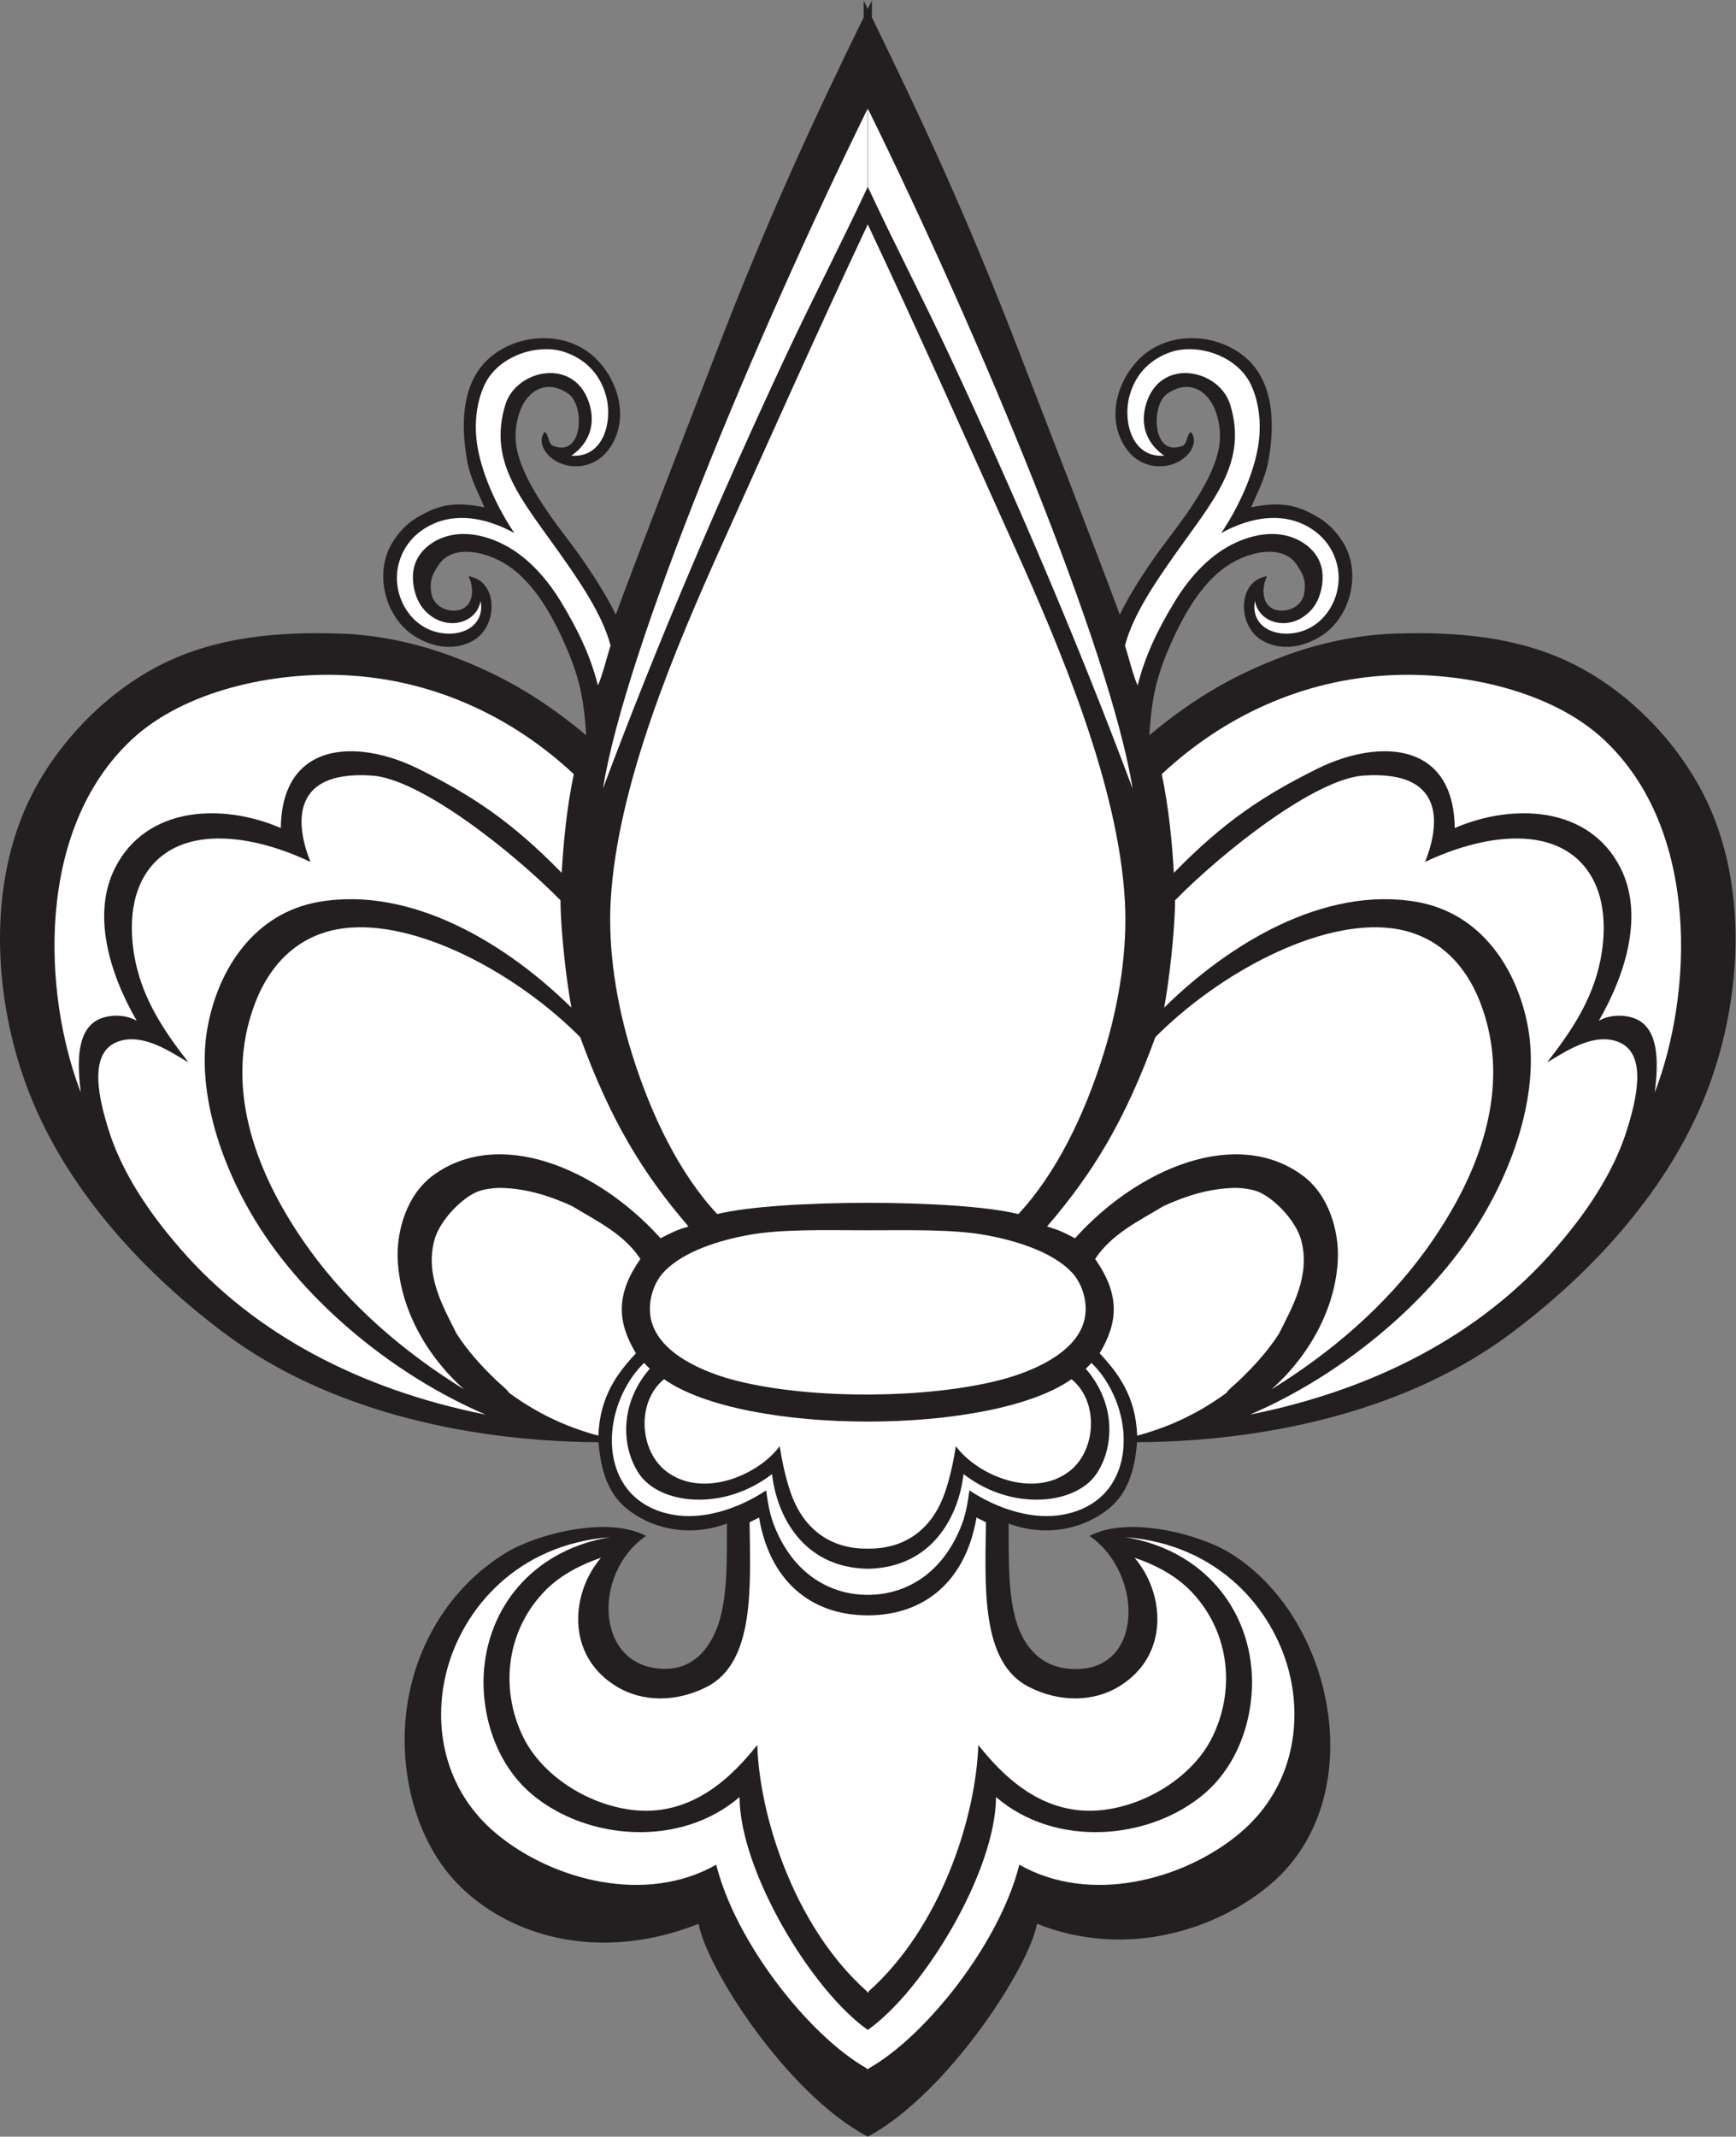
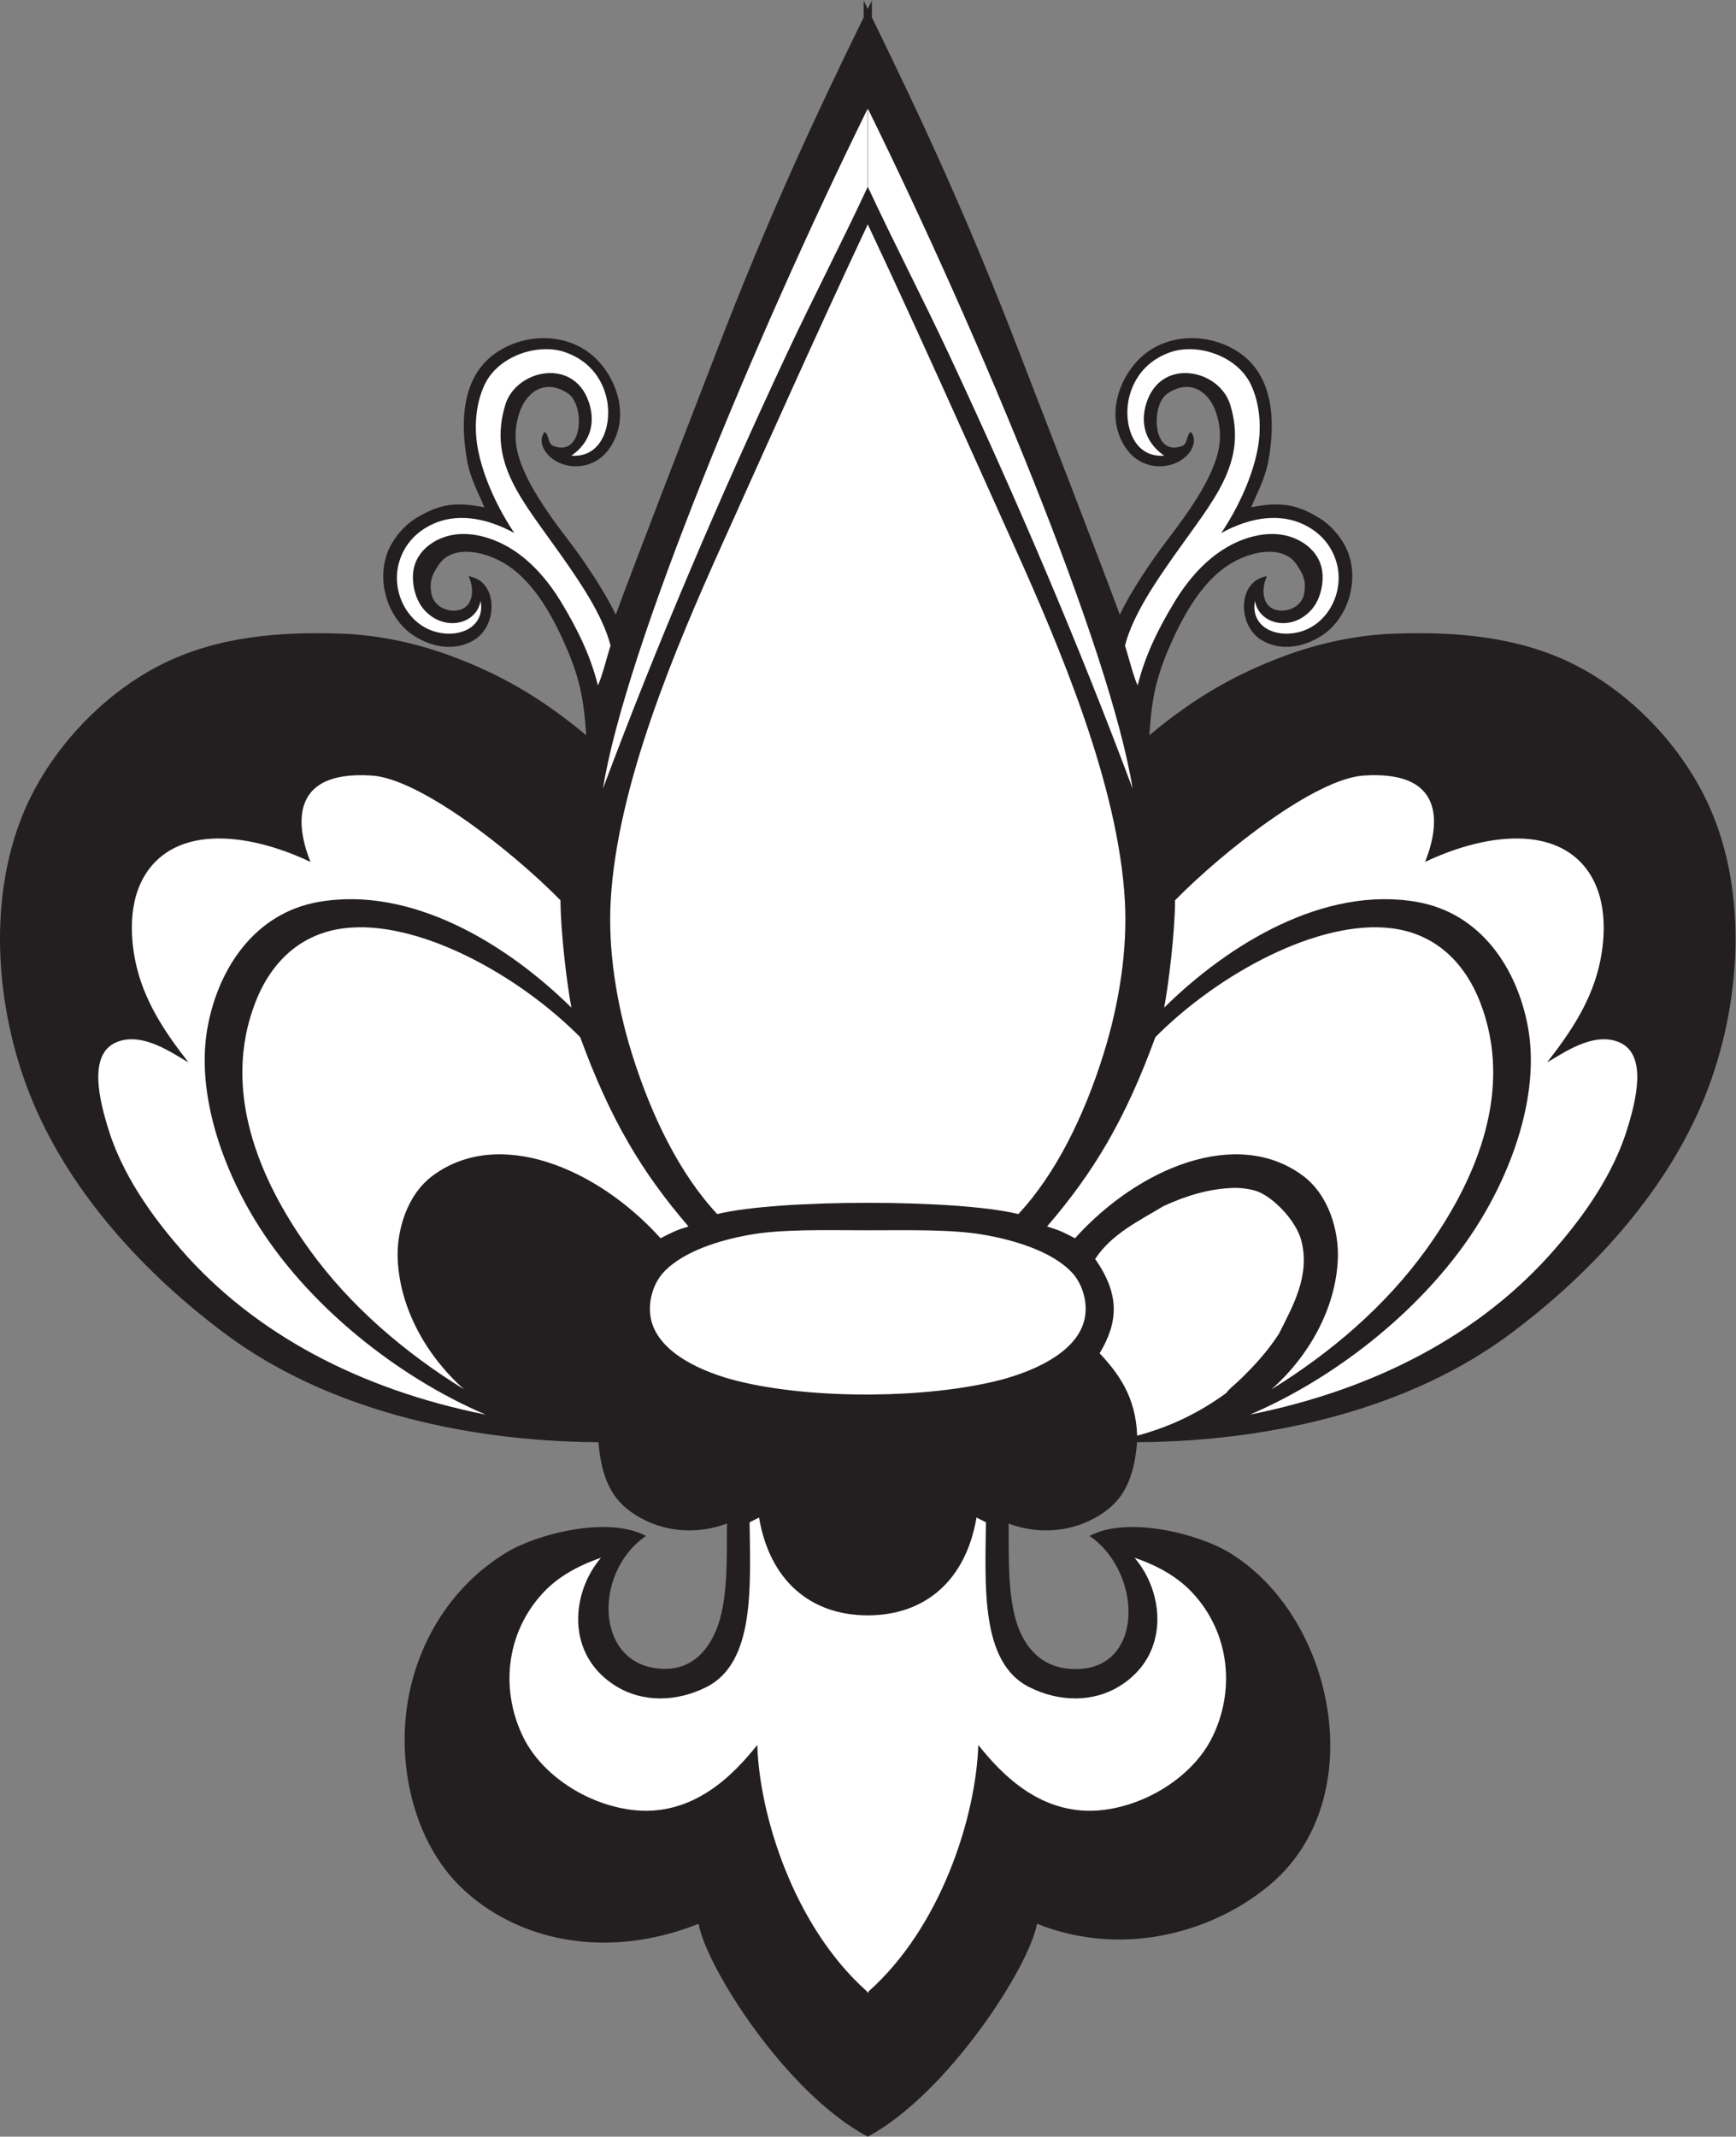
<svg xmlns="http://www.w3.org/2000/svg" viewBox="0 0 618.653 761.32" height="761.32" width="618.653" xml:space="preserve" id="svg2" version="1.1">
  <rect x="0" y="0" width="618.653" height="761.32" fill="#808080" stroke="none" />
  <defs id="defs6" />
  <g transform="matrix(1.333,0,0,-1.333,0,761.32)" id="g10">
    <g transform="scale(0.1)" id="g12">
      <path id="path14" style="fill:#231f20;fill-opacity:1;fill-rule:evenodd;stroke:none" d="m 2993.74,4068.28 c 28.41,60.57 84.26,143.59 125.36,197.49 42.03,55.11 92.72,123.27 120.88,189.19 21.22,49.66 29.66,94.62 11.96,151.12 -17.39,55.58 -68.18,95.88 -131.13,53.04 -45.13,-30.72 -40.54,-172.55 40.98,-139.22 13.41,5.48 9.81,29.51 22,36.78 15.57,-18.83 6.1,-43.59 -6.69,-58.48 -14.31,-16.65 -34.31,-27.13 -55.67,-31.27 -40.79,-7.91 -82.89,7.32 -108.88,43.04 -59.31,81.53 -23.94,187.32 35.84,244.41 74.28,70.96 192.32,66.91 269.25,11.1 88.66,-64.3 91.06,-183.19 74.05,-282.06 -9.03,-52.48 -32,-91.54 -46.75,-128.21 84.16,17.46 126.71,4.59 181.2,-27.96 27,-16.14 49.24,-40.54 65.44,-67.32 48.09,-79.55 20.08,-196.52 -57.52,-247.38 -45.33,-29.71 -107.22,-44.13 -160.81,-12.58 -65.48,38.55 -65.73,159.14 13.98,171.09 -14.69,-29.01 -15.32,-78.13 22.42,-89.58 29.07,-8.82 69.2,6.43 76.48,41.31 8.26,39.63 -7.05,59.86 -19.27,78.78 -36.65,56.81 -134.93,38.2 -200.44,-13.17 -63.78,-49.99 -109.19,-133.51 -143.62,-214.77 -36.64,-86.5 -44.46,-144.6 -50.19,-227.64 125.2,104.44 235.19,164.85 360.4,211.58 85.51,31.92 188.9,56.61 297.65,60.2 159.31,5.24 328.99,-7.02 479.88,-83.71 160.61,-81.63 299.52,-232.87 367.44,-397.52 99.16,-240.41 71.22,-541.54 -27.59,-774.51 -104.22,-245.72 -299.63,-457.5 -514.47,-617.31 -261.94,-194.86 -624.46,-286.09 -996.06,-288.47 -6.23,-76.79 -25.5,-136.19 -74.88,-176.98 -59.6,-49.22 -159.81,-80.5 -268.56,-40.43 0.7,-93.66 -3.51,-210.37 30.1,-287.82 22.94,-52.92 63.58,-94.8 132.05,-100.44 202.26,-16.68 200.27,255.19 54.28,355.19 101.35,54.18 290.26,5.94 373.28,-44.37 283.39,-171.75 379.36,-654.037 114.38,-883.341 C 3255.36,552.453 3011.23,474.113 2772.26,569.016 2751.82,453.137 2532.14,113.535 2319.93,0 2101.85,115.488 1888.04,453.137 1867.6,569.016 c -252.93,-100.45 -491.45,-41.68 -635.4,97.929 -115.95,112.45 -163.41,293.543 -147.42,455.435 18.13,183.45 116.65,346.71 268.95,439.02 83.03,50.31 271.94,98.55 373.28,44.37 -145.99,-100 -136.21,-358.13 54.29,-355.19 68.69,1.05 109.09,47.52 132.05,100.44 33.6,77.45 29.4,194.16 30.09,287.82 -108.74,-40.07 -208.96,-8.79 -268.56,40.43 -49.39,40.79 -68.65,100.19 -74.88,176.98 -371.6,2.38 -734.109,93.61 -996.055,288.47 -214.84,159.81 -410.25,371.59 -514.468,617.31 -98.809,232.97 -126.758,534.1 -27.59,774.51 67.914,164.65 206.824,315.89 367.437,397.52 150.887,76.69 320.571,88.95 479.875,83.71 108.751,-3.59 212.151,-28.28 297.661,-60.2 125.2,-46.73 235.19,-107.14 360.4,-211.58 -5.73,83.04 -13.56,141.14 -50.2,227.64 -34.42,81.26 -79.83,164.78 -143.61,214.77 -65.52,51.37 -163.79,69.98 -200.45,13.17 -12.22,-18.92 -27.53,-39.15 -19.26,-78.78 7.28,-34.88 47.4,-50.13 76.47,-41.31 37.75,11.45 37.11,60.57 22.42,89.58 79.71,-11.95 79.47,-132.54 13.99,-171.09 -53.59,-31.55 -115.48,-17.13 -160.82,12.58 -77.6,50.86 -105.6,167.83 -57.51,247.38 16.19,26.78 38.42,51.18 65.43,67.32 54.49,32.55 97.04,45.42 181.2,27.96 -14.75,36.67 -37.71,75.73 -46.74,128.21 -17.02,98.87 -14.62,217.76 74.04,282.06 76.94,55.81 194.97,59.86 269.26,-11.1 59.77,-57.09 95.15,-162.88 35.83,-244.41 -25.98,-35.72 -68.08,-50.95 -108.87,-43.04 -21.37,4.14 -41.37,14.62 -55.67,31.27 -12.79,14.89 -22.26,39.65 -6.7,58.48 12.19,-7.27 8.59,-31.3 22,-36.78 81.53,-33.33 86.11,108.5 40.98,139.22 -62.94,42.84 -113.73,2.54 -131.13,-53.04 -17.69,-56.5 -9.26,-101.46 11.96,-151.12 28.17,-65.92 78.87,-134.08 120.89,-189.19 41.09,-53.9 96.95,-136.92 125.36,-197.49 66.06,178.49 193.54,506.56 269.85,704.35 139.18,360.75 256.95,613.92 392.95,892.29 v 44.94 l 11,-22.44 11,22.44 0.01,-44.94 c 136,-278.37 253.76,-531.54 392.94,-892.29 76.31,-197.79 203.8,-525.86 269.86,-704.35 v 0" />
      <path id="path16" style="fill:#ffffff;fill-opacity:1;fill-rule:evenodd;stroke:none" d="m 2320.31,5420.58 c 297.3,-604.26 647.74,-1443.69 707.63,-1817.19 -146.77,392.43 -312.14,778.4 -490.3,1159.39 -70.74,151.29 -146.9,297.31 -217.36,448.64 l 0.03,209.16 z m -0.76,0 c -297.29,-604.26 -647.73,-1443.69 -707.62,-1817.19 146.76,392.43 312.14,778.4 490.29,1159.39 70.74,151.29 146.9,297.31 217.36,448.64 l -0.03,209.16 v 0" />
      <path id="path18" style="fill:#ffffff;fill-opacity:1;fill-rule:evenodd;stroke:none" d="m 3344.57,4682.48 c 24.18,-51.65 28.33,-115.21 17.6,-171.8 -15.21,-80.17 -57.18,-164.86 -97.33,-224.11 82.98,45.2 158.43,51.43 218.21,23.87 49.68,-22.9 80.91,-62.36 92.02,-110.56 17.88,-77.65 -30.11,-168.2 -116.16,-180.89 -62.34,-9.19 -115.32,25 -103.86,86.14 10.42,-62.34 96.33,-84 150.5,-24.13 26.02,28.78 35.11,77.01 28.11,110.62 -8.3,39.81 -39.51,67.42 -74.47,81.51 -59.21,23.86 -131.74,6.04 -190.07,-31.22 -56.53,-36.11 -99.33,-90.6 -127.71,-137.09 -48.98,-80.21 -82.14,-152.62 -99.82,-225.28 -9.6,16.01 -27.73,88.11 -34.08,106.09 21.14,82.08 83.32,172.12 133.93,243.94 102.7,145.76 194.57,244.55 147.52,399.71 -28.41,93.74 -181.47,127.69 -222.79,8.6 -24.26,-69.89 8.19,-118.92 46.43,-144.62 -87.59,-6.5 -111.97,93.65 -92.22,162.58 17.42,60.76 59.53,97.45 109.83,114.45 71.34,24.1 177.67,-9.43 214.36,-87.81 z m -2049.27,0 c -24.19,-51.65 -28.34,-115.21 -17.6,-171.8 15.2,-80.17 57.17,-164.86 97.32,-224.11 -82.97,45.2 -158.43,51.43 -218.2,23.87 -49.69,-22.9 -80.93,-62.36 -92.02,-110.56 -17.88,-77.65 30.1,-168.2 116.16,-180.89 62.33,-9.19 115.33,25 103.85,86.14 -10.42,-62.34 -96.33,-84 -150.49,-24.13 -26.03,28.78 -35.12,77.01 -28.11,110.62 8.29,39.81 39.5,67.42 74.47,81.51 59.2,23.86 131.74,6.04 190.06,-31.22 56.53,-36.11 99.34,-90.6 127.72,-137.09 48.97,-80.21 82.14,-152.62 99.81,-225.28 9.6,16.01 27.74,88.11 34.09,106.09 -21.15,82.08 -83.33,172.12 -133.93,243.94 -102.71,145.76 -194.57,244.55 -147.53,399.71 28.42,93.74 181.47,127.69 222.8,8.6 24.25,-69.89 -8.19,-118.92 -46.43,-144.62 87.59,-6.5 111.97,93.65 92.21,162.58 -17.41,60.76 -59.53,97.45 -109.83,114.45 -71.33,24.1 -177.66,-9.43 -214.35,-87.81 v 0" />
      <path id="path20" style="fill:#ffffff;fill-opacity:1;fill-rule:evenodd;stroke:none" d="m 3809.84,3407.41 c 147.79,70.13 319.45,95.26 413.38,1.73 70.45,-70.14 72.23,-178.93 55.41,-263.91 -21.64,-109.26 -81.33,-194.83 -142.52,-273.59 38.39,20.97 123.09,84.69 194.1,53.05 73.7,-32.84 45.3,-152.52 17.37,-239.44 -44.1,-137.19 -139.36,-253.89 -192.62,-314.93 -195.96,-224.55 -477.4,-373.11 -813.34,-440.26 239.3,102.39 479.55,295.54 615.72,518.69 96.57,158.27 158.25,353.55 127.18,519.02 -29.61,157.75 -127.32,302.8 -295.73,332.54 -249.74,44.1 -505.36,-113.59 -676.49,-282.41 12.47,67.14 28.58,200.16 29.16,286.94 128.29,130.61 374.55,324.65 503.74,333.37 234.88,15.85 196.44,-152.04 164.64,-230.8 z m -2979.813,0 c -147.797,70.13 -319.453,95.26 -413.386,1.73 -70.446,-70.14 -72.223,-178.93 -55.403,-263.91 21.637,-109.26 81.328,-194.83 142.524,-273.59 -38.395,20.97 -123.098,84.69 -194.11,53.05 -73.695,-32.84 -45.3,-152.52 -17.367,-239.44 44.102,-137.19 139.356,-253.89 192.621,-314.93 195.969,-224.55 477.399,-373.11 813.344,-440.26 -239.3,102.39 -479.555,295.54 -615.723,518.69 -96.57,158.27 -158.246,353.55 -127.183,519.02 29.605,157.75 127.328,302.8 295.734,332.54 249.732,44.1 505.362,-113.59 676.492,-282.41 -12.47,67.14 -28.59,200.16 -29.17,286.94 -128.29,130.61 -374.54,324.65 -503.732,333.37 -234.883,15.85 -196.441,-152.04 -164.641,-230.8 v 0" />
      <path id="path22" style="fill:#ffffff;fill-opacity:1;fill-rule:evenodd;stroke:none" d="m 3040.11,1873.82 c -3.58,102.41 -48.36,164.79 -100.35,220.13 49.65,82.88 55.01,156.73 -12.03,252.07 44.54,67.5 116.68,101.46 183.62,141.88 59.59,27.08 119.65,45.94 186.19,48.11 19.97,0.65 46.95,-3.19 62.35,-8.69 44.49,-15.91 105.64,-79.34 119.18,-132.53 23.92,-93.88 -22.98,-174.97 -60.18,-249.09 -30.09,-46.31 -65.91,-85.68 -105.25,-123.47 -11.96,-11.5 -25.7,-21.46 -35.63,-34.63 -67.9,-49.66 -145.55,-89.28 -237.9,-113.78 v 0" />
-       <path id="path24" style="fill:#ffffff;fill-opacity:1;fill-rule:evenodd;stroke:none" d="m 2591.62,1727.49 c -6.54,-47.78 -12.14,-77.85 -33.74,-122.12 -53.99,-110.61 -145.97,-157.1 -237.95,-157.1 -91.98,0 -183.96,46.49 -237.95,157.1 -21.6,44.27 -27.19,74.34 -33.74,122.12 -66.7,-44.31 -175.51,-89.51 -277.64,-58.21 -116.96,35.85 -150.14,147.16 -128.77,249.78 11.58,55.64 41.12,111.93 80.13,149.07 4.82,-5 10.12,-10.84 15.16,-15.42 -83.01,-95.82 -74.94,-212.71 -28.25,-281.44 54.72,-80.53 223.17,-101.84 355.13,-0.18 8.4,-73.6 38.56,-140.7 85.11,-185.99 44.85,-43.65 103.12,-65.91 170.82,-67.12 67.71,1.21 125.97,23.47 170.82,67.12 46.55,45.29 76.71,112.39 85.11,185.99 131.96,-101.66 300.42,-80.35 355.14,0.18 46.69,68.73 54.76,185.62 -28.25,281.44 5.03,4.58 10.34,10.42 15.15,15.42 39.01,-37.14 68.55,-93.43 80.14,-149.07 21.36,-102.62 -11.82,-213.93 -128.77,-249.78 -102.13,-31.3 -210.95,13.9 -277.65,58.21 v 0" />
-       <path id="path26" style="fill:#ffffff;fill-opacity:1;fill-rule:evenodd;stroke:none" d="m 2555.45,1845.58 c -6.35,-39.35 -15.29,-83.78 -29.81,-125.33 -31.28,-89.59 -99.59,-149.77 -205.71,-148.47 -106.11,-1.3 -174.43,58.88 -205.71,148.47 -14.52,41.55 -23.46,85.98 -29.81,125.33 -58.47,-78.78 -207.77,-140.87 -303.65,-66.81 -72.03,55.64 -79.31,186.14 -5.46,245.96 213.62,-151.08 875.65,-151.08 1089.27,0 73.85,-59.82 66.57,-190.32 -5.47,-245.96 -95.88,-74.06 -245.18,-11.97 -303.65,66.81 v 0" />
      <path id="path28" style="fill:#ffffff;fill-opacity:1;fill-rule:evenodd;stroke:none" d="m 3033.11,1547.43 c 63.85,-21.77 115.82,-52.16 153.74,-92.5 103.38,-109.98 115.32,-266.11 52.46,-390.35 C 3189.91,966.953 3072.6,888.867 2951.5,873.566 2787.39,852.832 2678.28,968.078 2615.37,1047 2609.48,857.422 2516.94,561.398 2321.78,388 v -3.293 c -0.62,0.539 -1.23,1.094 -1.85,1.641 -0.62,-0.547 -1.23,-1.102 -1.85,-1.641 V 388 c -195.17,173.398 -287.7,469.422 -293.59,659 -62.9,-78.922 -172.03,-194.168 -336.13,-173.434 -121.09,15.301 -238.41,93.387 -287.8,191.014 -62.86,124.24 -50.92,280.37 52.46,390.35 37.92,40.34 89.88,70.73 153.74,92.5 -79.65,-92.47 -96.5,-260.32 41.91,-344.39 67.64,-41.09 158.33,-42.93 241.22,-0.57 129.22,66.05 115.99,271.02 114.13,439.75 l 25.24,12.72 c 28.47,-167.9 137.04,-261.42 290.67,-261.42 153.63,0 262.21,93.52 290.67,261.42 l 25.25,-12.72 c -1.87,-168.73 -15.09,-373.7 114.12,-439.75 82.89,-42.36 173.58,-40.52 241.22,0.57 138.41,84.07 121.58,251.92 41.92,344.39 v 0" />
-       <path id="path30" style="fill:#ffffff;fill-opacity:1;fill-rule:evenodd;stroke:none" d="m 4423.96,2791.38 c 9.04,74.55 11.38,154.99 -37.3,189.08 -24.41,17.11 -73.95,23.88 -112.27,2.46 75.08,130.08 119.55,286.83 57.87,408.48 -84.24,166.16 -288,173.41 -443.02,106.65 -1.33,94.56 -35.07,151.28 -85.06,180.38 -75.47,43.94 -188.01,24.95 -281.98,-21.72 -145.02,-72.04 -249.37,-140.82 -384.02,-278.53 -4.26,76.86 -13.38,174.5 -32.34,263.82 166.13,155.34 377.05,252.7 609.94,264.38 195.23,9.78 431.76,-41.43 571.49,-171.58 260.07,-242.24 236.94,-684.18 136.69,-943.42 z m -4208.054,0 c -9.035,74.55 -11.386,154.99 37.293,189.08 24.418,17.11 73.949,23.88 112.285,2.46 -75.089,130.08 -119.562,286.83 -57.882,408.48 84.238,166.16 288.003,173.41 443.023,106.65 1.328,94.56 35.063,151.28 85.059,180.38 75.472,43.94 188.006,24.95 281.986,-21.72 145.02,-72.04 249.36,-140.82 384.01,-278.53 4.27,76.86 13.38,174.5 32.34,263.82 -166.13,155.34 -377.05,252.7 -609.942,264.38 -195.223,9.78 -431.754,-41.43 -571.48,-171.58 C 92.527,3492.56 115.648,3050.62 215.906,2791.38 v 0" />
      <path id="path32" style="fill:#ffffff;fill-opacity:1;fill-rule:evenodd;stroke:none" d="m 3399.21,1997.58 c 100.07,88.85 172.16,216.05 177.46,349.29 2.83,71.08 -22.26,168.97 -93.86,222.03 -175.14,129.78 -437.87,22.26 -608.96,-167.44 -30.63,15.8 -38.99,20.59 -74.61,31.54 124.43,144.43 209.05,285.72 289.5,505.97 169.01,170.35 438.11,315.98 632.83,290.94 114.06,-14.66 193.55,-88.89 236,-199.01 89.18,-231.36 -7.71,-469.79 -145.35,-660.34 -107.98,-149.47 -251.92,-273.4 -413.01,-372.98 z m -2158.56,0 c -100.06,88.85 -172.15,216.05 -177.46,349.29 -2.83,71.08 22.26,168.97 93.86,222.03 175.14,129.78 437.87,22.26 608.97,-167.44 30.62,15.8 38.98,20.59 74.61,31.54 -124.43,144.43 -209.06,285.72 -289.5,505.97 -169.01,170.35 -438.12,315.98 -632.837,290.94 -114.051,-14.66 -193.547,-88.89 -235.992,-199.01 -89.192,-231.36 7.699,-469.79 145.344,-660.34 107.98,-149.47 251.905,-273.4 413.005,-372.98 v 0" />
-       <path id="path34" style="fill:#ffffff;fill-opacity:1;fill-rule:evenodd;stroke:none" d="M 2725.08,727.012 C 2672.34,516.105 2473.61,267.188 2322.01,182.266 l 0.01,-2.325 c -0.7,0.372 -1.39,0.774 -2.09,1.164 -0.69,-0.39 -1.39,-0.792 -2.09,-1.164 l 0.01,2.325 c -151.6,84.922 -350.31,333.839 -403.06,544.746 -188.92,-107.723 -439.03,-41.219 -588.33,83.301 -139.92,116.691 -170.06,289.257 -132.14,434.787 42.79,164.2 186.2,337.51 436.7,357.39 -194.73,-32.38 -319.38,-173.35 -336.47,-348.34 -11.25,-115.25 26.8,-254.228 127.45,-338.923 146.15,-122.989 396.7,-143.868 555.04,-7.434 1.32,-199.414 192.91,-516.648 342.89,-622.488 149.99,105.84 341.59,423.074 342.89,622.488 158.34,-136.434 408.89,-115.555 555.05,7.434 100.65,84.695 138.7,223.673 127.43,338.923 -17.09,174.99 -141.73,315.96 -336.46,348.34 250.51,-19.88 393.91,-193.19 436.7,-357.39 37.92,-145.53 7.78,-318.096 -132.13,-434.787 C 3164.1,685.793 2914,619.289 2725.08,727.012 v 0" />
-       <path id="path36" style="fill:#ffffff;fill-opacity:1;fill-rule:evenodd;stroke:none" d="m 1599.76,1873.82 c 3.57,102.41 48.35,164.79 100.35,220.13 -49.66,82.88 -55.02,156.73 12.03,252.07 -44.55,67.5 -116.69,101.46 -183.63,141.88 -59.58,27.08 -119.64,45.94 -186.19,48.11 -19.97,0.65 -46.94,-3.19 -62.35,-8.69 -44.48,-15.91 -105.63,-79.34 -119.18,-132.53 -23.91,-93.88 22.98,-174.97 60.18,-249.09 30.09,-46.31 65.92,-85.68 105.24,-123.47 11.97,-11.5 25.72,-21.46 35.65,-34.63 67.9,-49.66 145.55,-89.28 237.9,-113.78 v 0" />
      <path id="path38" style="fill:#ffffff;fill-opacity:1;fill-rule:evenodd;stroke:none" d="m 1997.11,2409.52 c -68.22,-12.92 -169.1,-40.86 -223.19,-99.09 -28.33,-30.5 -44.47,-83.37 -32.47,-129.87 23.12,-89.57 143.49,-139.04 229.6,-160.49 101.39,-25.25 230.18,-37.22 358.13,-36.31 120.18,0.85 239.61,13.08 334.84,36.31 87.87,21.45 210.73,70.92 234.31,160.49 12.24,46.5 -4.22,99.37 -33.13,129.87 -55.21,58.23 -158.17,86.17 -227.79,99.09 -88.89,16.52 -204.51,13.17 -320.14,13.25 -115.61,0.08 -231.24,3.61 -320.16,-13.25 v 0" />
      <path id="path40" style="fill:#ffffff;fill-opacity:1;fill-rule:evenodd;stroke:none" d="m 2320.35,5112.42 -0.42,-0.88 -0.41,0.88 v -1.76 C 2186.1,4826.83 2056.54,4536.23 1929.04,4252.95 1805.62,3978.73 1650,3612.82 1632.63,3303.55 c -7.25,-129.06 14.37,-273.01 57.17,-410.03 51.65,-165.36 127.77,-320.63 227.61,-427.41 161.77,40.11 643.27,40.11 805.04,0 99.85,106.78 175.97,262.05 227.62,427.41 42.79,137.02 64.41,280.97 57.16,410.03 -17.35,309.27 -172.98,675.18 -296.41,949.4 -127.5,283.28 -257.06,573.88 -390.47,857.71 v 1.76 0" />
    </g>
  </g>
</svg>